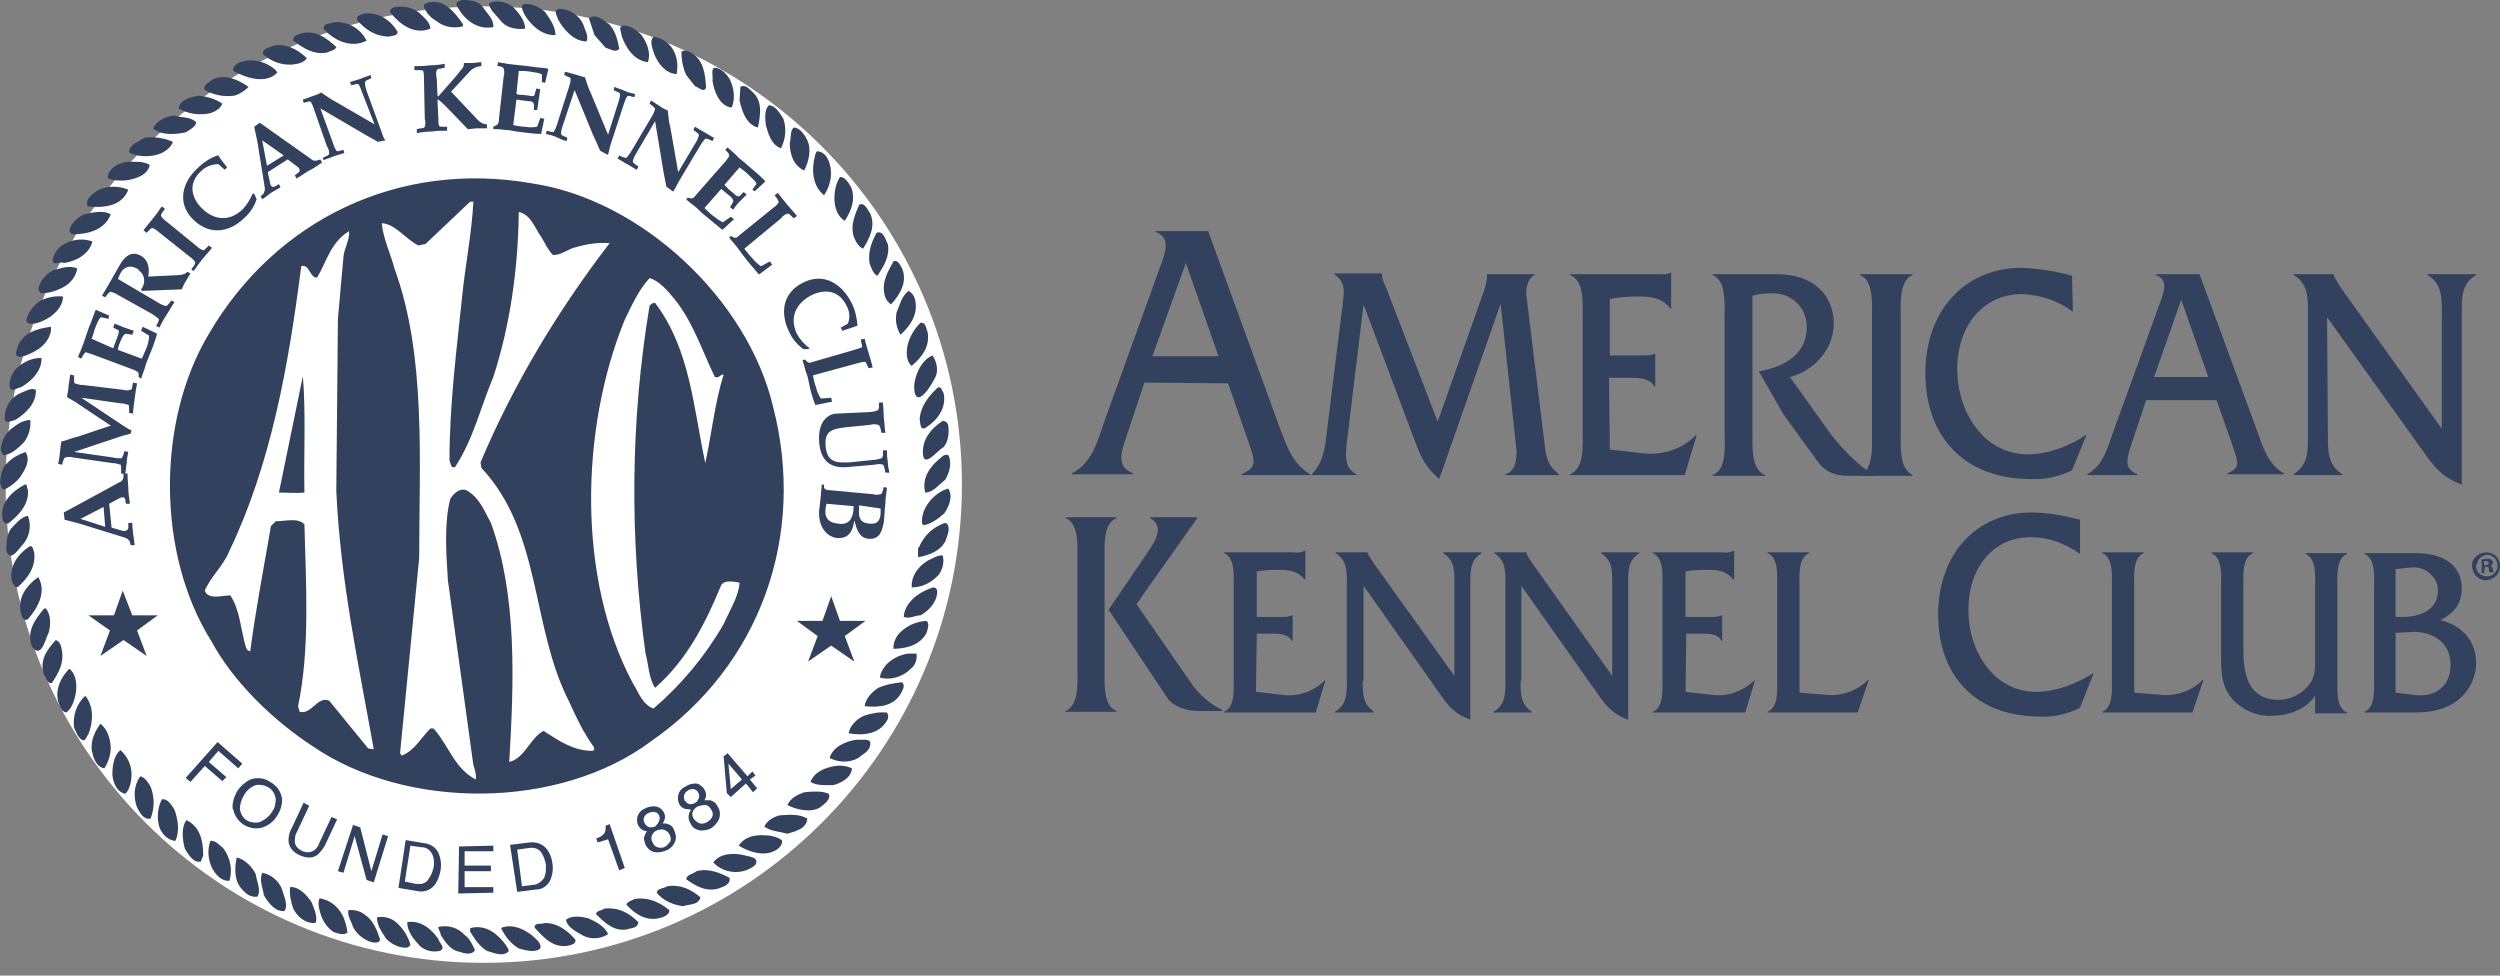
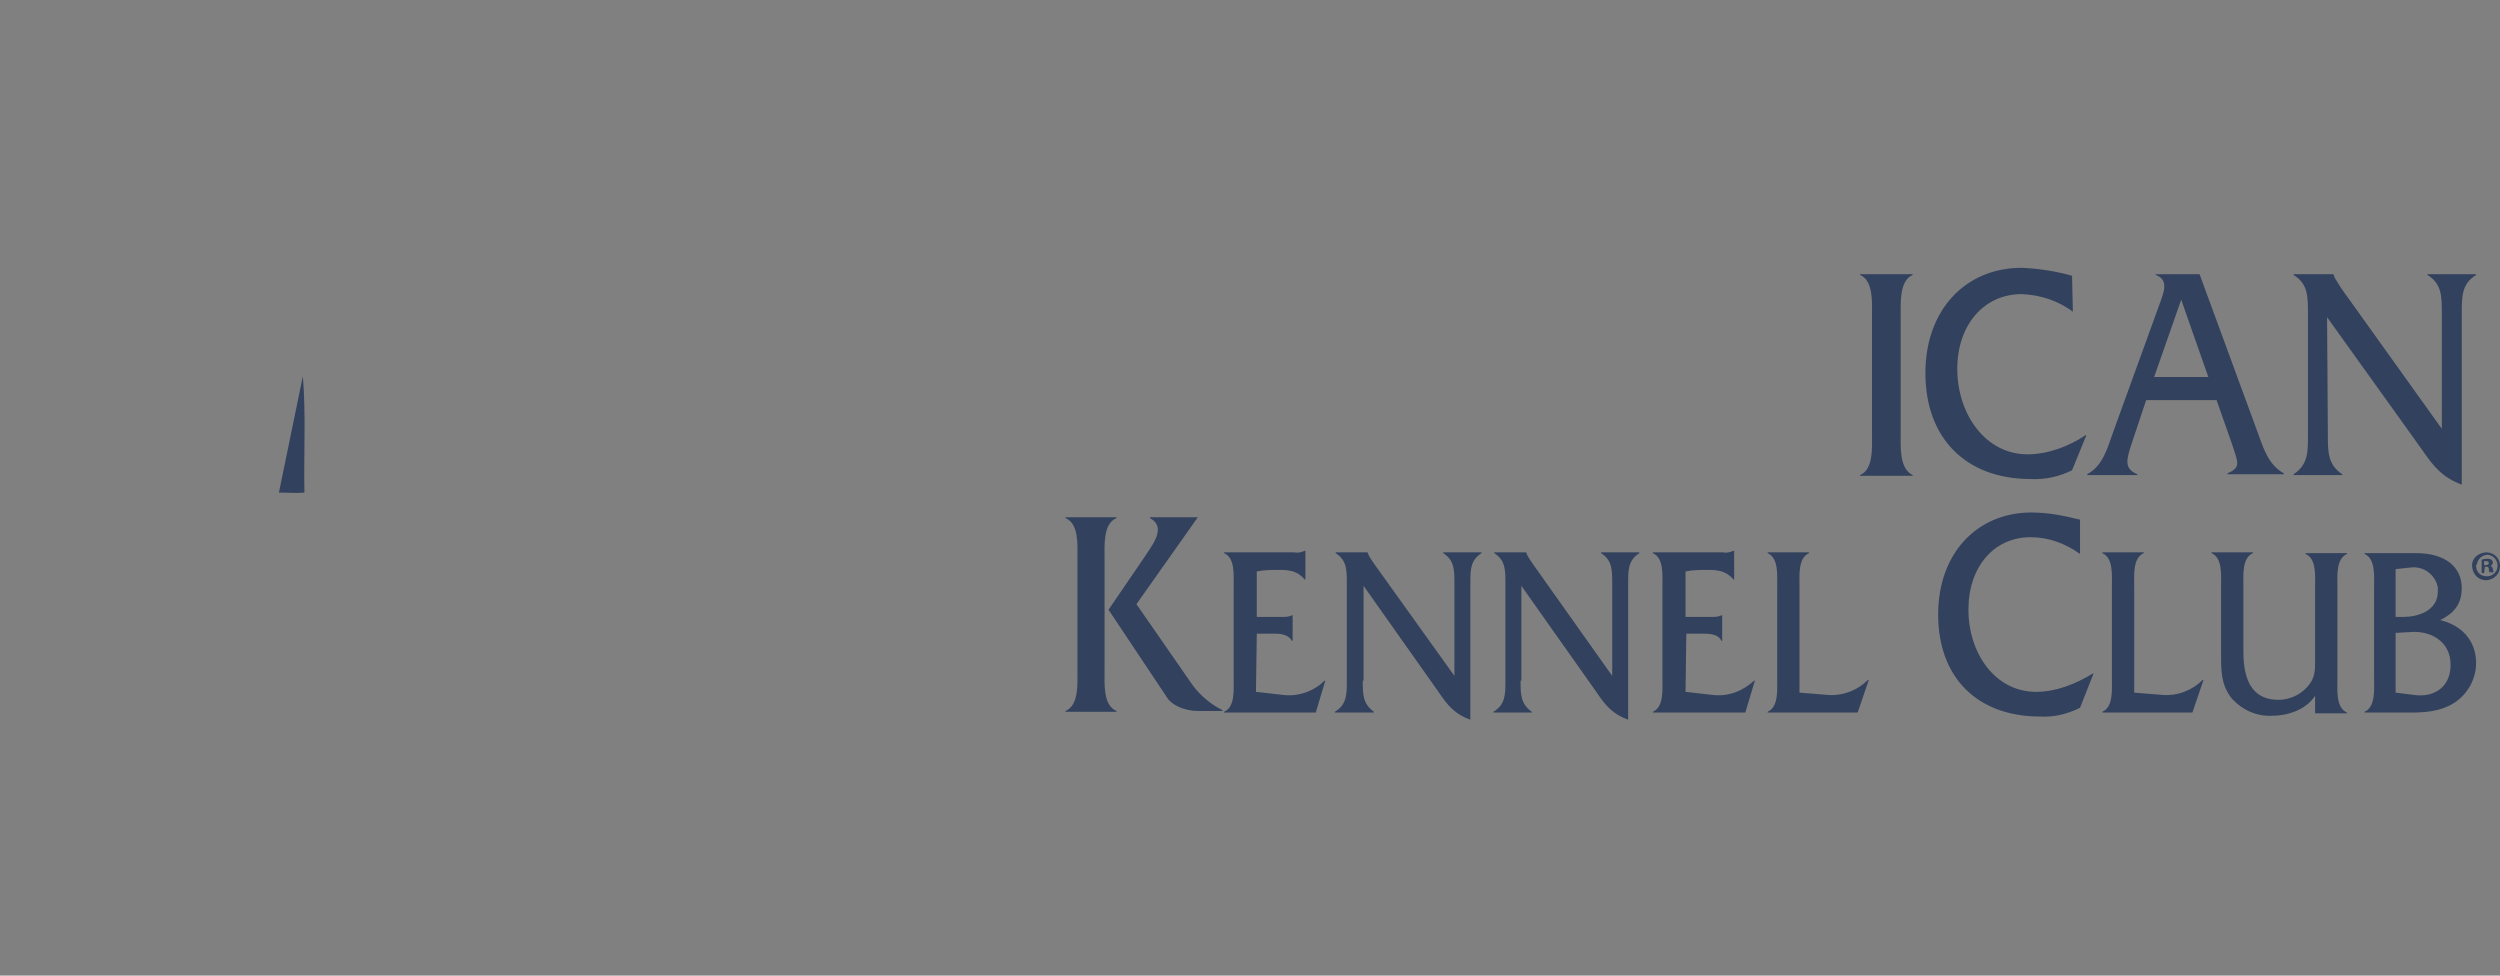
<svg xmlns="http://www.w3.org/2000/svg" width="123" height="48" viewBox="0 0 123 48" fill="none">
  <rect x="0" y="0" width="123" height="48" fill="#808080" stroke="none" />
-   <path d="M23.8 47.372C36.793 47.372 47.326 36.837 47.326 23.843C47.326 10.848 36.793 0.314 23.8 0.314C10.807 0.314 0.274 10.848 0.274 23.843C0.274 36.837 10.807 47.372 23.8 47.372Z" fill="white" />
-   <path d="M59.951 17.529H56.697L58.344 12.941L59.951 17.529ZM60.422 18.862L61.324 21.451C61.755 22.705 61.912 22.941 61.088 23.333V23.372H64.46V23.333C63.519 22.784 63.245 21.764 62.853 20.745L59.441 11.372H56.854V11.412C57.638 11.686 57.324 12.47 57.089 13.098L54.344 20.706C53.991 21.764 53.717 22.784 52.737 23.294V23.333H55.756V23.294C54.972 22.98 55.089 22.431 55.442 21.411L56.305 18.823L60.422 18.862ZM72.969 14.431C73.086 14.117 73.165 13.804 73.165 13.49H75.517V13.529C75.204 13.647 75.086 14.078 75.086 14.431L75.988 21.803C76.066 22.509 76.145 22.901 76.694 23.333V23.372H74.067V23.333C74.537 23.176 74.616 22.705 74.616 22.196L73.831 14.941L70.812 23.568C70.146 22.98 69.95 22.588 69.636 21.764L67.087 14.98L66.303 21.451C66.186 22.352 66.107 23.019 66.734 23.333V23.372H64.539V23.333C65.088 22.784 65.205 22.039 65.284 21.215L66.068 14.902C66.107 14.47 66.264 13.882 65.637 13.49V13.451H67.989C67.989 13.686 68.068 13.921 68.185 14.117L70.734 20.745L72.969 14.431ZM79.203 22.117L80.928 22.313C81.869 22.392 82.771 22.078 83.438 21.411H83.477L82.889 23.372H77.243V23.333C77.948 23.058 77.87 21.96 77.87 21.255V15.607C77.87 14.902 77.948 13.804 77.243 13.529V13.49H81.556C81.791 13.49 82.026 13.529 82.183 13.412H82.222V15.176H82.183C81.752 14.627 81.203 14.588 80.575 14.588C80.105 14.588 79.634 14.627 79.203 14.706V17.49H80.811C81.007 17.49 81.203 17.49 81.399 17.411H81.438V19.019H81.399C81.163 18.588 80.615 18.588 80.183 18.588H79.164L79.203 22.117ZM87.437 13.49C89.241 13.49 90.221 14.549 90.221 15.921C90.221 17.255 89.162 18.274 88.064 18.549L90.025 21.294C90.652 22.117 91.358 22.823 92.221 23.411H90.966C90.26 23.411 89.79 23.215 89.397 22.666L87.751 20.392L86.535 18.274C87.633 18.078 88.888 17.529 88.888 16.117C88.927 15.215 88.221 14.47 87.319 14.431H87.123C86.81 14.431 86.496 14.47 86.222 14.549V21.294C86.222 22 86.143 23.098 86.849 23.372V23.411H84.261V23.372C84.967 23.098 84.849 22 84.849 21.294V15.607C84.849 14.902 84.928 13.804 84.261 13.529V13.49H87.437Z" fill="#32415D" />
  <path d="M92.103 15.607C92.103 14.902 92.181 13.804 91.515 13.529V13.49H94.103V13.529C93.436 13.804 93.514 14.941 93.514 15.607V21.294C93.514 21.96 93.436 23.058 94.103 23.372V23.411H91.515V23.372C92.181 23.098 92.103 22 92.103 21.294V15.607ZM101.984 15.333C101.239 14.784 100.376 14.509 99.474 14.47C97.592 14.47 96.298 16 96.298 18.157C96.298 20.352 97.671 22.352 99.749 22.352C100.768 22.352 101.788 21.96 102.611 21.411H102.65L101.945 23.137C101.317 23.451 100.611 23.607 99.906 23.568C96.73 23.568 94.73 21.568 94.73 18.353C94.73 15.255 96.691 13.176 99.474 13.176C100.298 13.215 101.121 13.333 101.945 13.568L101.984 15.333ZM108.649 18.549H105.983L107.316 14.745L108.649 18.549ZM109.041 19.647L109.786 21.764C110.139 22.823 110.257 22.98 109.59 23.294V23.333H112.374V23.294C111.59 22.862 111.355 22.039 111.041 21.176L108.218 13.49H106.062V13.529C106.728 13.764 106.454 14.392 106.258 14.941L103.983 21.215C103.67 22.078 103.474 22.901 102.69 23.333V23.372H105.16V23.333C104.493 23.058 104.611 22.627 104.885 21.803L105.591 19.686H109.041V19.647ZM114.531 21.411C114.531 22.235 114.531 22.862 115.237 23.333V23.372H112.845V23.333C113.551 22.862 113.551 22.274 113.551 21.411V15.412C113.551 14.588 113.551 13.96 112.845 13.529V13.49H114.805C114.844 13.647 114.923 13.764 115.001 13.882L115.197 14.196L120.138 21.098V15.412C120.138 14.588 120.138 13.96 119.432 13.529V13.49H121.824V13.529C121.118 13.96 121.118 14.588 121.118 15.412V23.843C120.177 23.49 119.746 22.98 119.158 22.117L114.492 15.607L114.531 21.411ZM53.011 27.49C53.011 26.823 53.09 25.764 52.423 25.49V25.451H54.932V25.49C54.266 25.764 54.344 26.823 54.344 27.49V32.98C54.344 33.646 54.266 34.705 54.932 34.98V35.019H52.423V34.98C53.09 34.705 53.011 33.607 53.011 32.98V27.49ZM56.226 27.529C56.658 26.862 57.442 25.96 56.579 25.49V25.451H58.932L55.913 29.725L58.579 33.568C58.971 34.156 59.52 34.627 60.147 34.941V34.98H58.932C58.304 34.98 57.677 34.705 57.442 34.352L54.54 29.999L56.226 27.529ZM61.794 34.039L63.166 34.195C63.911 34.274 64.656 33.999 65.166 33.489H65.205L64.735 35.058H60.226V35.019C60.775 34.784 60.696 33.921 60.696 33.372V28.862C60.696 28.313 60.775 27.45 60.226 27.215V27.176H63.676C63.833 27.215 64.029 27.176 64.186 27.098H64.225V28.509H64.186C63.833 28.078 63.402 28.039 62.931 28.039C62.578 28.039 62.186 28.039 61.833 28.117V30.352H63.088C63.245 30.352 63.402 30.352 63.559 30.274H63.598V31.529H63.559C63.362 31.176 62.931 31.176 62.617 31.176H61.833L61.794 34.039ZM67.048 33.489C67.048 34.156 67.048 34.627 67.597 35.019V35.058H65.676V35.019C66.264 34.666 66.264 34.156 66.264 33.489V28.705C66.264 28.039 66.264 27.568 65.715 27.215V27.176H67.283C67.323 27.294 67.362 27.372 67.44 27.49L67.597 27.725L71.557 33.254V28.705C71.557 28.039 71.557 27.568 71.008 27.215V27.176H72.89V27.215C72.341 27.568 72.341 28.039 72.341 28.705V35.411C71.597 35.137 71.244 34.744 70.773 34.039L67.087 28.823V33.489H67.048ZM74.812 33.489C74.812 34.156 74.812 34.627 75.361 35.019V35.058H73.478V35.019C74.067 34.666 74.067 34.156 74.067 33.489V28.705C74.067 28.039 74.067 27.568 73.518 27.215V27.176H75.086C75.125 27.294 75.165 27.372 75.243 27.49L75.4 27.725L79.321 33.254V28.705C79.321 28.039 79.321 27.568 78.772 27.215V27.176H80.654V27.215C80.105 27.568 80.105 28.039 80.105 28.705V35.411C79.36 35.137 79.007 34.744 78.537 34.039L74.851 28.823V33.489H74.812ZM82.928 34.039L84.3 34.195C85.045 34.274 85.751 33.999 86.3 33.489H86.339L85.869 35.058H81.32V35.019C81.869 34.784 81.791 33.921 81.791 33.372V28.862C81.791 28.313 81.869 27.45 81.32 27.215V27.176H84.771C84.928 27.215 85.124 27.176 85.281 27.098H85.32V28.509H85.281C84.928 28.078 84.496 28.039 84.026 28.039C83.673 28.039 83.281 28.039 82.928 28.117V30.352H84.222C84.379 30.352 84.536 30.352 84.692 30.274H84.732V31.529H84.692C84.536 31.176 84.065 31.176 83.751 31.176H82.967L82.928 34.039ZM89.986 34.195C90.692 34.235 91.397 33.96 91.907 33.45H91.946L91.397 35.058H86.967V35.019C87.516 34.784 87.437 33.921 87.437 33.372V28.862C87.437 28.313 87.516 27.45 86.967 27.215V27.176H89.005V27.215C88.457 27.45 88.535 28.313 88.535 28.862V34.078L89.986 34.195ZM102.337 27.254C101.631 26.745 100.807 26.431 99.906 26.431C98.102 26.431 96.847 27.882 96.847 29.999C96.847 32.117 98.141 34.039 100.18 34.039C101.16 34.039 102.141 33.646 102.964 33.137H103.003L102.337 34.823C101.709 35.137 101.043 35.293 100.376 35.254C97.279 35.254 95.357 33.333 95.357 30.235C95.357 27.215 97.279 25.215 99.945 25.215C100.768 25.215 101.552 25.372 102.337 25.568V27.254ZM106.454 34.195C107.159 34.235 107.865 33.96 108.375 33.45H108.414L107.865 35.058H103.435V35.019C103.983 34.784 103.905 33.921 103.905 33.372V28.862C103.905 28.313 103.983 27.45 103.435 27.215V27.176H105.473V27.215C104.924 27.45 105.003 28.313 105.003 28.862V34.078L106.454 34.195ZM113.903 34.235C113.433 34.941 112.531 35.215 111.786 35.215C111.041 35.254 110.335 34.941 109.826 34.392C109.238 33.686 109.277 32.901 109.277 32.039V28.862C109.277 28.313 109.355 27.45 108.806 27.215V27.176H110.845V27.215C110.296 27.45 110.375 28.313 110.375 28.862V32.078C110.375 33.686 110.963 34.431 112.1 34.431C112.727 34.431 113.315 34.117 113.668 33.607C113.903 33.254 113.903 32.941 113.903 32.509V28.901C113.903 28.352 113.982 27.49 113.433 27.254V27.215H115.472V27.254C114.923 27.49 115.001 28.352 115.001 28.901V33.411C115.001 33.96 114.923 34.823 115.472 35.058V35.097H113.903V34.235ZM117.864 34.078V31.137L118.609 31.097C119.55 31.019 120.569 31.529 120.569 32.705C120.569 33.882 119.667 34.313 118.805 34.195L117.864 34.078ZM116.805 33.372C116.805 33.921 116.883 34.784 116.334 35.019V35.058H118.099C118.922 35.058 119.746 35.097 120.53 34.705C121.314 34.313 121.824 33.489 121.824 32.627C121.824 31.45 121.04 30.744 120.059 30.509C120.687 30.195 121.118 29.764 121.118 28.941C121.118 27.882 120.295 27.215 118.883 27.215H116.334V27.254C116.883 27.49 116.805 28.352 116.805 28.901V33.372ZM117.864 30.352V28L118.609 27.921C119.236 27.843 119.824 28.274 119.942 28.901V29.098C119.942 30.078 118.922 30.352 118.256 30.352H117.864ZM123 27.843C123 28.235 122.726 28.509 122.333 28.549C121.941 28.549 121.667 28.274 121.628 27.882C121.588 27.49 121.902 27.215 122.294 27.176H122.333C122.686 27.176 123 27.45 123 27.843ZM121.824 27.843C121.824 28.117 122.02 28.352 122.333 28.352H122.373C122.647 28.352 122.882 28.117 122.882 27.843C122.882 27.568 122.686 27.333 122.412 27.294C122.137 27.294 121.902 27.49 121.863 27.764C121.824 27.803 121.824 27.803 121.824 27.843ZM122.216 28.195H122.098V27.529C122.177 27.529 122.255 27.49 122.333 27.49C122.412 27.49 122.49 27.49 122.569 27.529C122.608 27.568 122.647 27.607 122.647 27.686C122.647 27.764 122.569 27.843 122.53 27.843C122.608 27.882 122.647 27.921 122.647 28C122.647 28.039 122.686 28.117 122.686 28.156H122.49C122.451 28.117 122.451 28.039 122.451 28C122.451 27.921 122.412 27.882 122.333 27.882H122.255L122.216 28.195ZM122.216 27.803H122.294C122.373 27.803 122.451 27.764 122.451 27.725C122.451 27.646 122.412 27.607 122.294 27.607H122.216V27.803ZM14.9 18.509L13.723 24.235C14.194 24.235 14.547 24.274 14.978 24.235C14.939 22.352 15.056 20.352 14.9 18.509Z" fill="#32415D" />
-   <path d="M38.033 20C36.779 14.706 31.524 9.804 26.153 9.019C19.644 7.882 13.566 10.784 10.273 16.431C7.685 20.745 7.724 27.294 10.39 31.529C11.488 33.568 13.449 35.45 15.37 36.705C19.997 39.882 27.525 39.842 32.034 36.47C37.406 32.745 39.68 26.352 38.033 20ZM18.115 36.823L16.194 34.47C15.605 34.235 15.331 35.176 14.743 35.019L14.664 34.744C15.252 31.96 15.056 28.784 14.978 25.803C14.664 25.451 14.037 25.647 13.566 25.647L13.331 25.882C12.978 27.921 12.586 29.96 12.312 32.039C12.155 32.039 12.116 31.882 12.076 31.764C11.841 30.941 11.802 29.999 11.332 29.294C10.939 29.294 10.234 29.529 10.077 29.058C10.351 28.392 10.979 27.843 11.253 27.176C13.331 22.862 14.194 18 14.821 13.098C15.174 12.98 15.213 13.49 15.488 13.647H15.605C16.076 12.863 16.272 11.921 17.174 11.372C17.213 11.804 16.939 12.196 16.899 12.627L16.625 15.686L16.546 24.156C16.742 28.549 17.644 32.705 18.389 36.862L18.115 36.823ZM29.133 36.941C28.192 36.941 27.486 36.431 26.741 35.96C26.074 36.313 25.839 37.293 25.055 37.489C25.29 33.529 25.447 29.294 24.153 25.725C23.839 25.176 23.604 24.47 22.938 24.117C22.624 24 22.31 24.274 22.153 24.549C21.84 25.764 21.957 27.254 22.036 28.549L23.29 37.646C23.369 37.882 23.447 38.117 23.408 38.352C22.349 37.803 22.075 36.666 21.33 35.842H21.173C20.703 36.313 20.389 36.941 19.762 37.176L19.683 37.058L20.624 27.451C20.624 22.705 20.977 17.49 19.409 13.215C19.213 12.47 18.86 11.764 18.781 10.98C19.448 11.019 19.958 11.764 20.585 12.078L20.938 12L23.134 9.921H23.29C23.212 11.451 22.898 13.019 22.741 14.549C22.467 17.215 22.114 19.882 22.114 22.666C22.192 22.784 22.153 23.058 22.389 22.98C23.29 21.607 23.643 20.039 24.271 18.549C25.094 16 25.486 13.294 25.525 10.431C26.113 10.549 26.309 11.216 26.623 11.647C26.819 11.961 26.937 12.274 27.211 12.549C27.643 12.549 27.956 12.235 28.348 12.157C28.897 12 29.446 11.921 29.995 11.961C27.407 15.333 25.251 18.941 23.643 22.745L23.683 23.019C26.662 26.196 26.113 30.823 27.995 34.509C28.348 35.293 28.701 36.038 29.211 36.744C29.25 36.823 29.25 36.941 29.133 36.941ZM35.602 30.705C34.7 32.274 33.524 33.686 32.152 34.862C31.603 34.666 31.407 34.039 31.132 33.607C28.388 28.47 28.544 21.098 30.74 15.725C31.093 15.019 31.407 14.274 31.956 13.686C32.426 13.804 32.858 14.313 33.21 14.745C34.112 15.882 34.544 17.255 35.171 18.549C35.406 18.627 35.445 18.392 35.602 18.431C35.171 19.803 35.014 21.333 34.7 22.784C34.112 20.039 33.955 17.176 32.23 14.902C32.112 14.902 32.034 14.941 31.956 15.059C31.015 20.706 30.976 26.47 31.76 32.156C31.916 32.705 31.916 33.372 32.23 33.843C33.838 32.431 34.74 30.588 35.484 28.784C35.681 28.509 36.112 28.627 36.386 28.666C36.347 29.333 35.916 29.999 35.602 30.705ZM23.134 45.842C23.134 45.764 23.094 45.646 23.212 45.646C23.918 45.489 24.506 45.96 24.898 46.509C24.937 46.587 25.055 46.705 25.016 46.823C24.702 47.097 24.271 46.862 23.957 46.783C23.565 46.548 23.33 46.156 23.134 45.842ZM21.683 45.999C21.683 45.842 21.565 45.764 21.565 45.607C22.036 45.489 22.545 45.646 22.859 45.999C23.134 46.195 23.251 46.509 23.369 46.744C23.212 47.019 22.82 46.901 22.585 46.823C22.153 46.744 21.879 46.313 21.683 45.999ZM20.663 46.548C20.35 46.195 20.036 45.842 20.036 45.372C20.663 45.254 21.212 45.685 21.565 46.195C21.604 46.391 21.957 46.627 21.644 46.783C21.291 46.862 20.938 46.783 20.663 46.548ZM24.663 45.685V45.646C25.212 45.45 25.721 45.685 26.153 45.999C26.349 46.195 26.662 46.391 26.584 46.666C26.309 46.901 25.839 46.744 25.525 46.666C25.133 46.431 24.859 46.078 24.663 45.685ZM18.977 46.156C18.781 45.842 18.546 45.529 18.546 45.136C18.899 45.058 19.291 45.176 19.526 45.411C19.84 45.685 20.075 46.078 20.193 46.47C20.154 46.587 20.036 46.627 19.958 46.627C19.605 46.627 19.213 46.431 18.977 46.156ZM26.309 45.646C26.27 45.372 26.623 45.489 26.819 45.411C27.407 45.411 27.917 45.764 28.309 46.234C28.348 46.431 28.152 46.47 28.035 46.509C27.251 46.705 26.741 46.117 26.309 45.646ZM17.37 45.607C17.291 45.333 17.095 45.097 17.134 44.783C17.409 44.744 17.723 44.823 17.919 44.98C18.389 45.293 18.546 45.764 18.703 46.234C18.625 46.47 18.272 46.352 18.154 46.313C17.801 46.156 17.527 45.921 17.37 45.607ZM27.839 45.254C28.152 45.019 28.584 45.097 28.937 45.176C29.29 45.333 29.76 45.568 29.917 45.96C29.564 46.195 29.093 46.234 28.701 46.038C28.388 45.842 27.956 45.685 27.839 45.254ZM15.801 45.058C15.723 44.783 15.605 44.47 15.723 44.195C16.194 44.274 16.586 44.548 16.821 44.98C16.978 45.254 17.056 45.568 17.095 45.882C16.899 46.038 16.586 45.921 16.39 45.842C16.115 45.646 15.919 45.372 15.801 45.058ZM29.329 44.98C29.329 44.783 29.603 44.823 29.721 44.705C30.427 44.627 30.936 44.901 31.407 45.372C31.368 45.685 31.054 45.646 30.858 45.725C30.23 45.842 29.76 45.411 29.329 44.98ZM14.429 44.705C14.311 44.391 14.233 43.999 14.272 43.646C14.704 43.607 15.096 44.038 15.331 44.391C15.448 44.705 15.645 45.097 15.527 45.411C15.017 45.45 14.625 45.097 14.429 44.705ZM30.819 44.509C30.858 44.352 31.093 44.313 31.211 44.234C31.877 44.117 32.465 44.391 32.936 44.783C32.936 45.019 32.622 45.136 32.426 45.176C31.76 45.333 31.211 44.94 30.819 44.509ZM12.978 44.038C12.939 43.685 12.743 43.333 12.9 42.94C13.331 43.019 13.723 43.333 13.88 43.764C13.959 44.078 14.194 44.509 13.998 44.823C13.527 44.862 13.214 44.431 12.978 44.038ZM32.309 43.921C32.348 43.685 32.661 43.725 32.818 43.607C33.446 43.489 34.034 43.764 34.465 44.156C34.347 44.548 33.916 44.47 33.602 44.587C33.093 44.509 32.622 44.313 32.309 43.921ZM11.92 43.764C11.528 43.372 11.528 42.744 11.645 42.195C11.998 42.234 12.429 42.666 12.586 43.019C12.625 43.372 12.861 43.764 12.665 44.117C12.351 44.156 12.116 43.999 11.92 43.764ZM33.759 43.254C33.798 43.019 34.073 43.019 34.269 42.862C34.857 42.705 35.406 42.94 35.877 43.176C35.994 43.411 35.681 43.607 35.524 43.646C34.857 43.96 34.23 43.607 33.759 43.254ZM10.43 42.705C10.234 42.274 10.194 41.803 10.351 41.372C10.586 41.333 10.783 41.568 10.979 41.725C11.332 42.195 11.449 42.783 11.292 43.333C10.861 43.372 10.586 42.98 10.43 42.705ZM35.092 42.431C35.445 41.96 36.112 41.96 36.622 42.078C36.857 42.156 37.367 42.156 37.171 42.548C36.582 43.058 35.641 43.019 35.092 42.431ZM9.097 41.764C8.979 41.333 8.901 40.705 9.175 40.352C9.842 40.666 9.998 41.372 9.998 42.078L9.881 42.391C9.489 42.47 9.253 41.999 9.097 41.764ZM36.347 41.607C36.622 41.176 37.131 41.058 37.641 41.097C37.916 41.097 38.229 41.176 38.465 41.333C38.543 41.529 38.308 41.764 38.151 41.842C37.602 42.156 36.857 41.921 36.347 41.607ZM7.803 40.548C7.724 40.156 7.763 39.725 7.96 39.333C8.234 39.254 8.469 39.646 8.587 39.842C8.744 40.274 8.861 40.901 8.626 41.372C8.195 41.333 7.881 40.94 7.803 40.548ZM37.602 40.666C37.759 40.352 38.072 40.195 38.347 40.117C38.817 40.078 39.327 40.038 39.719 40.274C39.68 40.783 39.131 40.901 38.739 41.019C38.308 40.901 37.916 40.901 37.602 40.666ZM6.744 39.725C6.548 39.215 6.587 38.627 6.901 38.195C7.136 38.235 7.293 38.509 7.411 38.705C7.607 39.215 7.607 39.764 7.411 40.274C7.058 40.352 6.862 39.96 6.744 39.725ZM38.739 39.607C38.896 39.254 39.249 39.097 39.562 38.98C39.954 38.94 40.464 38.901 40.778 39.058C40.895 39.333 40.543 39.568 40.346 39.725C39.915 39.999 39.17 39.842 38.739 39.607ZM5.529 38.117C5.529 37.646 5.607 37.176 5.921 36.901C6.274 37.215 6.47 37.646 6.47 38.078C6.47 38.431 6.391 38.862 6.156 39.058C5.725 38.94 5.568 38.509 5.529 38.117ZM39.876 38.47C40.072 37.96 40.621 37.764 41.092 37.686C41.366 37.646 41.68 37.686 41.915 37.803C41.876 38.274 41.405 38.509 41.013 38.627C40.621 38.627 40.19 38.666 39.876 38.47ZM4.509 36.901C4.47 36.392 4.666 35.999 4.94 35.607C5.293 35.882 5.411 36.313 5.45 36.744C5.45 37.136 5.332 37.489 5.136 37.803C4.705 37.725 4.588 37.254 4.509 36.901ZM40.817 37.293C40.974 36.744 41.601 36.47 42.15 36.392C42.385 36.431 42.699 36.313 42.817 36.509C42.856 36.941 42.503 37.058 42.229 37.293C41.797 37.529 41.288 37.529 40.817 37.293ZM3.646 35.803C3.568 35.215 3.764 34.627 4.195 34.235C4.627 34.744 4.588 35.529 4.352 36.117C4.274 36.195 4.235 36.392 4.117 36.431C3.843 36.352 3.764 36.038 3.646 35.803ZM41.758 36.078C41.797 35.725 42.15 35.372 42.503 35.215C42.856 35.097 43.248 35.019 43.64 35.058C43.718 35.176 43.718 35.333 43.64 35.45C43.248 36.156 42.385 36.195 41.758 36.078ZM2.862 34.509C2.705 33.882 3.019 33.294 3.411 32.901C3.803 33.215 3.803 33.843 3.686 34.313C3.607 34.588 3.49 34.901 3.254 35.058C2.98 34.98 2.941 34.705 2.862 34.509ZM42.542 34.744C42.581 34.392 42.895 34.039 43.209 33.843C43.562 33.686 43.954 33.607 44.385 33.568C44.542 33.725 44.424 33.921 44.346 34.078C43.993 34.744 43.248 34.823 42.542 34.744ZM2.157 33.176C1.921 32.47 2.353 31.921 2.745 31.49C2.98 31.568 3.019 31.843 3.058 32.078C3.137 32.666 2.862 33.137 2.549 33.607C2.313 33.646 2.274 33.333 2.157 33.176ZM43.287 33.333C43.405 32.666 44.071 32.235 44.699 32.156H45.091C45.13 32.431 45.052 32.705 44.816 32.901C44.424 33.294 43.836 33.49 43.287 33.333ZM1.568 31.803C1.294 31.058 1.725 30.47 2.157 29.96L2.235 29.921C2.509 30.195 2.509 30.744 2.392 31.137C2.235 31.411 2.039 32.47 1.568 31.803ZM43.954 31.921C43.954 31.607 44.071 31.333 44.267 31.137C44.62 30.784 45.052 30.588 45.561 30.548C45.757 30.627 45.64 30.941 45.601 31.097C45.326 31.725 44.581 31.921 43.954 31.921ZM1.019 30.117C0.863 29.372 1.333 28.784 1.882 28.392C2.313 29.137 1.843 29.921 1.372 30.47C1.098 30.588 1.059 30.274 1.019 30.117ZM44.464 30.352C44.503 29.646 45.209 29.137 45.797 28.941C45.914 28.862 46.11 28.901 46.11 29.098C46.11 29.607 45.718 30.039 45.287 30.274C45.012 30.274 44.738 30.47 44.464 30.352ZM44.856 28.901C44.816 28.274 45.287 27.725 45.836 27.49C45.993 27.411 46.228 27.294 46.385 27.333C46.463 27.646 46.385 28 46.189 28.274C45.836 28.666 45.365 28.901 44.856 28.901ZM0.588 28.627C0.431 27.882 0.863 27.254 1.49 26.862C1.647 26.901 1.647 27.098 1.686 27.215C1.764 27.921 1.333 28.47 0.902 28.862C0.706 28.98 0.706 28.744 0.588 28.627ZM45.209 26.941C45.444 26.352 45.914 25.921 46.502 25.725C46.777 25.803 46.659 26.235 46.581 26.431C46.424 27.058 45.718 27.333 45.169 27.411V26.941H45.209ZM0.314 27.098C0.314 26.705 0.314 26.313 0.549 26C0.784 25.764 1.019 25.451 1.372 25.372C1.568 25.882 1.451 26.431 1.098 26.823C0.902 27.019 0.51 27.686 0.314 27.098ZM45.365 25.764C45.326 25.294 45.522 24.901 45.836 24.549C46.071 24.313 46.346 24.117 46.659 24.039C46.895 24.431 46.698 24.901 46.463 25.254C46.15 25.529 45.836 25.764 45.444 25.843L45.365 25.764ZM0.118 25.49C-2.33706e-08 24.705 0.627 24.156 1.215 23.843C1.372 23.803 1.294 24 1.372 24.078C1.451 24.823 0.902 25.372 0.392 25.764C0.235 25.764 0.118 25.647 0.118 25.49ZM45.522 24.235C45.326 23.49 45.797 22.901 46.346 22.47C46.424 22.392 46.542 22.352 46.659 22.392C46.855 22.784 46.698 23.294 46.502 23.607C46.189 23.843 45.914 24.235 45.522 24.235ZM0 23.764C0.039 23.372 0.078 23.019 0.392 22.745C0.627 22.509 0.941 22.352 1.255 22.235C1.529 22.666 1.215 23.137 0.98 23.49C0.784 23.725 0.549 23.921 0.235 24.078C0.078 24.117 0.039 23.882 0 23.764ZM45.404 22.235C45.404 21.568 45.836 21.058 46.385 20.706C46.502 20.706 46.62 20.784 46.659 20.941V20.98C46.698 21.333 46.659 21.725 46.424 22C46.11 22.156 45.404 23.137 45.404 22.235ZM0.039 22.156C0.039 21.764 0.235 21.372 0.549 21.098C0.823 20.902 1.098 20.666 1.49 20.666C1.529 21.058 1.412 21.451 1.176 21.764C0.863 22.078 0.51 22.392 0.157 22.392L0.039 22.156ZM45.248 20.627C45.287 20 45.679 19.49 46.15 19.058C46.346 19.019 46.346 19.255 46.424 19.333C46.581 20.039 46.15 20.666 45.522 21.058C45.248 21.176 45.287 20.784 45.248 20.627ZM0.235 20.549C0.235 20 0.549 19.529 1.019 19.333C1.255 19.255 1.529 19.058 1.764 19.176C1.804 19.843 1.255 20.353 0.745 20.666C0.549 20.706 0.196 20.902 0.235 20.549ZM44.973 19.019C45.012 18.431 45.326 17.725 45.875 17.49C46.071 17.764 46.15 18.117 46.071 18.431C45.953 18.784 45.012 20.353 44.973 19.019ZM0.51 19.137C0.392 18.823 0.549 18.509 0.706 18.235C1.059 17.843 1.529 17.608 2.039 17.608C2.078 18.235 1.529 18.784 1.019 19.058C0.863 19.058 0.706 19.255 0.51 19.137ZM44.699 16.823C44.816 16.47 45.012 16.157 45.287 15.882C45.561 15.843 45.561 16.157 45.64 16.353C45.757 17.058 45.365 17.568 44.856 18C44.542 17.764 44.581 17.176 44.699 16.823ZM0.863 17.098C1.059 16.392 1.843 16.157 2.509 16.078C2.549 16.549 2.196 17.019 1.764 17.255C1.49 17.411 0.51 17.921 0.863 17.098ZM44.111 15.372C44.267 15.019 44.346 14.588 44.699 14.313C44.856 14.392 44.973 14.549 45.012 14.706C45.209 15.451 44.777 16.039 44.307 16.47C44.111 16.157 44.032 15.764 44.111 15.372ZM1.294 15.764C1.372 15.372 1.647 15.019 2 14.784C2.353 14.627 2.705 14.549 3.098 14.588C3.098 15.137 2.588 15.568 2.157 15.764C1.921 15.882 1.372 16.078 1.294 15.764ZM43.523 14.509C43.366 13.882 43.679 13.372 43.954 12.863C44.189 12.745 44.307 13.098 44.385 13.215C44.66 13.882 44.267 14.509 43.836 14.98C43.679 14.863 43.562 14.706 43.523 14.509ZM1.882 14.235C1.96 13.843 2.235 13.49 2.627 13.294C2.98 13.215 3.411 13.019 3.803 13.215C3.725 13.608 3.49 13.921 3.137 14.117C2.784 14.313 2.392 14.431 2 14.431L1.882 14.235ZM42.778 12.941C42.699 12.353 42.895 11.882 43.13 11.451C43.483 11.333 43.562 11.804 43.679 12C43.797 12.588 43.483 13.098 43.17 13.568C42.974 13.49 42.856 13.176 42.778 12.941ZM2.588 12.784C2.666 12.431 2.901 12.117 3.254 11.961C3.646 11.764 4.117 11.725 4.548 11.882C4.391 12.51 3.725 12.863 3.137 12.941C2.901 12.823 2.627 13.137 2.588 12.784ZM41.993 11.608C41.837 11.059 42.072 10.549 42.268 10.078C42.542 9.921 42.699 10.353 42.817 10.51C43.091 11.137 42.778 11.725 42.464 12.235C42.189 12.117 42.072 11.804 41.993 11.608ZM3.411 11.372C3.45 11.019 3.803 10.706 4.117 10.549C4.509 10.47 5.058 10.313 5.45 10.549C5.136 11.333 4.313 11.529 3.529 11.529L3.411 11.372ZM41.052 9.765C41.052 9.372 41.131 9.019 41.327 8.706C41.601 8.706 41.758 9.019 41.876 9.216C42.111 9.804 41.876 10.392 41.562 10.863C41.209 10.666 41.052 10.196 41.052 9.765ZM4.313 10.157C4.156 9.765 4.588 9.529 4.862 9.333C5.332 9.137 5.842 9.137 6.313 9.333C5.999 10.157 5.097 10.235 4.313 10.157ZM40.111 7.608C40.151 7.529 40.151 7.412 40.268 7.451C40.582 7.49 40.739 7.804 40.817 8.039C40.974 8.588 40.856 9.137 40.543 9.608C39.954 9.137 39.915 8.314 40.111 7.608ZM5.293 8.706C5.372 8.235 5.881 8 6.274 7.961C6.666 7.961 7.058 7.921 7.371 8.117C7.254 8.627 6.705 8.784 6.274 8.863C5.96 8.902 5.646 8.902 5.332 8.784L5.293 8.706ZM38.857 7.019C38.935 6.784 38.857 6.431 39.053 6.274C39.327 6.274 39.562 6.588 39.68 6.823C39.954 7.294 39.798 7.961 39.562 8.392C39.013 8.117 38.857 7.568 38.857 7.019ZM6.352 7.49C6.352 7.098 6.822 6.98 7.097 6.784C7.567 6.706 8.077 6.784 8.508 6.98C8.43 7.216 8.195 7.412 7.96 7.529C7.528 7.725 6.783 7.765 6.352 7.49ZM37.68 6.157C37.641 5.843 37.602 5.372 37.837 5.176C38.19 5.216 38.386 5.608 38.543 5.843C38.7 6.314 38.66 6.823 38.425 7.294C37.955 7.137 37.798 6.588 37.68 6.157ZM7.528 6.314C7.724 5.921 8.156 5.725 8.587 5.686C8.94 5.804 9.332 5.725 9.646 6C9.685 6.196 9.332 6.392 9.136 6.51C8.587 6.627 7.92 6.667 7.528 6.314ZM36.386 4.941L36.426 4.274C36.7 4.118 36.896 4.431 37.092 4.588C37.523 5.059 37.406 5.686 37.288 6.274C36.7 6.118 36.504 5.451 36.386 4.941ZM8.783 5.333C8.861 4.902 9.371 4.784 9.763 4.706C10.194 4.745 10.586 4.863 10.939 5.098C10.861 5.333 10.586 5.49 10.351 5.569C9.802 5.686 9.253 5.608 8.783 5.333ZM35.053 3.961C35.092 3.725 34.975 3.451 35.132 3.333C35.484 3.333 35.759 3.647 35.916 3.921C36.112 4.353 36.19 4.863 35.994 5.294C35.406 5.216 35.132 4.51 35.053 3.961ZM10.077 4.431C9.959 4.196 10.273 4.078 10.43 3.921C11.057 3.608 11.724 3.921 12.233 4.274C12.037 4.471 11.802 4.627 11.528 4.706C11.018 4.784 10.508 4.667 10.077 4.431ZM33.759 3.686C33.602 3.333 33.524 2.941 33.524 2.549C33.681 2.431 33.838 2.51 33.995 2.588C34.622 2.941 34.7 3.647 34.74 4.314C34.622 4.588 34.347 4.274 34.191 4.235L33.759 3.686ZM11.488 3.49C11.41 3.333 11.606 3.176 11.724 3.098C12.351 2.823 13.096 3.02 13.566 3.451L13.645 3.569C13.096 4.157 12.116 3.843 11.488 3.49ZM32.191 2.667C32.112 2.431 31.916 1.922 32.191 1.804C32.583 1.882 32.936 2.118 33.132 2.471C33.328 2.823 33.367 3.255 33.289 3.647C32.74 3.608 32.387 3.137 32.191 2.667ZM12.939 2.667C12.9 2.392 13.214 2.353 13.37 2.274C13.998 2.078 14.664 2.431 15.096 2.863C14.939 3.098 14.664 3.137 14.39 3.176C13.841 3.216 13.331 3.02 12.939 2.667ZM30.583 1.765C30.583 1.569 30.387 1.333 30.662 1.255C31.015 1.255 31.289 1.451 31.564 1.725C31.838 2.118 32.034 2.588 31.877 3.059C31.172 2.98 30.779 2.314 30.583 1.765ZM14.429 2C14.39 1.765 14.664 1.686 14.821 1.647C15.527 1.451 16.076 1.882 16.546 2.314C16.507 2.471 16.233 2.51 16.076 2.588C15.409 2.706 14.9 2.353 14.429 2ZM29.25 1.725L28.976 0.902C29.329 0.627 29.681 1.02 29.956 1.176C30.27 1.49 30.387 1.961 30.466 2.392C30.309 2.627 29.995 2.392 29.799 2.353L29.25 1.725ZM15.919 1.412C15.919 1.137 16.233 1.176 16.39 1.098C17.056 1.02 17.723 1.373 18.036 2C17.291 2.392 16.429 2 15.919 1.412ZM27.447 0.941C27.407 0.745 27.211 0.549 27.486 0.431C27.995 0.431 28.505 0.745 28.701 1.216C28.78 1.49 28.976 1.765 28.858 2.039C28.231 2.039 27.721 1.451 27.447 0.941ZM17.566 0.98C17.527 0.745 17.801 0.706 17.919 0.667C18.625 0.588 19.213 0.98 19.566 1.569C19.566 1.765 19.291 1.765 19.095 1.804C18.468 1.765 17.997 1.49 17.566 0.98ZM25.8 0.706C25.721 0.51 25.525 0.196 25.878 0.196C26.231 0.196 26.545 0.353 26.819 0.588C27.055 0.941 27.329 1.294 27.329 1.725C26.702 1.765 26.113 1.255 25.8 0.706ZM19.213 0.627C19.134 0.471 19.291 0.392 19.409 0.353C19.84 0.275 20.271 0.353 20.624 0.627C20.859 0.863 21.173 1.098 21.173 1.412C20.389 1.725 19.683 1.216 19.213 0.627ZM24.192 0.51C24.153 0.392 24.035 0.314 24.075 0.157C24.467 -0.039 24.898 0.118 25.212 0.314C25.525 0.627 25.839 1.02 25.839 1.412C25.447 1.451 25.016 1.412 24.702 1.098L24.192 0.51ZM20.859 0.353C20.82 0.196 20.977 0.157 21.095 0.118C21.879 -0.039 22.349 0.588 22.741 1.137C22.781 1.176 22.781 1.255 22.781 1.294C22.31 1.412 21.84 1.333 21.448 1.02C21.173 0.863 20.977 0.627 20.859 0.353ZM22.467 0.275C22.389 0.078 22.624 0.039 22.741 0C23.134 0 23.526 0.039 23.761 0.353C23.957 0.667 24.31 0.941 24.271 1.333C23.447 1.49 22.82 0.941 22.467 0.275ZM6.038 29.058L5.607 30.274H4.352L5.411 31.019L4.94 32.274L6.077 31.49L7.215 32.274L6.744 31.019L7.763 30.274H6.509L6.038 29.058ZM40.895 29.333L40.464 30.548H39.209L40.229 31.294L39.758 32.548L40.895 31.764L42.032 32.548L41.562 31.294L42.581 30.548H41.327L40.895 29.333ZM3.96 25.529L5.097 24.941L5.176 25.921L3.96 25.529ZM5.372 24.784L5.881 24.509C6.038 24.431 6.117 24.47 6.156 24.549L6.195 24.784H6.391C6.352 24.47 6.313 24.235 6.313 24.039C6.313 23.843 6.274 23.607 6.274 23.294H6.077V23.451C6.077 23.568 5.999 23.686 5.881 23.725L3.137 25.215L3.176 25.568L3.921 25.764L6.077 26.431C6.234 26.47 6.352 26.549 6.391 26.666L6.43 26.823H6.626C6.587 26.588 6.587 26.431 6.548 26.274C6.548 26.156 6.509 25.96 6.509 25.725H6.313V25.96C6.313 26.039 6.234 26.156 6.038 26.117L5.489 25.96L5.372 24.784Z" fill="#32415D" />
-   <path d="M6.038 19.176C6.156 19.215 6.313 19.215 6.43 19.176C6.47 19.176 6.509 19.098 6.509 18.98L6.548 18.823L6.744 18.862C6.705 19.058 6.666 19.294 6.626 19.608C6.587 19.921 6.548 20.157 6.548 20.353L6.352 20.313V20.117C6.352 20 6.352 19.921 6.313 19.921C6.195 19.882 6.077 19.843 5.921 19.843L3.999 19.568L5.881 20.823C6.077 20.941 6.274 21.098 6.47 21.176L6.43 21.333C6.274 21.372 6.156 21.411 5.999 21.451L3.646 22.235L5.568 22.509C5.685 22.549 5.842 22.549 5.96 22.549C5.999 22.549 6.038 22.47 6.077 22.352L6.117 22.196L6.313 22.235C6.274 22.431 6.234 22.588 6.234 22.784C6.195 22.98 6.195 23.137 6.156 23.333L5.96 23.294V23.058C5.96 22.941 5.96 22.862 5.921 22.862C5.803 22.823 5.685 22.784 5.529 22.784L3.607 22.509C3.49 22.47 3.333 22.47 3.215 22.509C3.176 22.509 3.137 22.588 3.098 22.706L3.058 22.862L2.862 22.823C2.902 22.627 2.941 22.431 2.941 22.274C2.98 22.078 2.98 21.882 3.019 21.725C3.215 21.686 3.607 21.529 3.803 21.49L5.45 20.941L3.803 19.843C3.646 19.725 3.45 19.647 3.294 19.529C3.333 19.294 3.372 19.137 3.372 18.98C3.411 18.823 3.411 18.666 3.45 18.431L3.646 18.47V18.666C3.646 18.784 3.646 18.862 3.686 18.862C3.803 18.902 3.921 18.941 4.078 18.941L6.038 19.176ZM5.568 17.137C5.607 17.019 5.646 16.941 5.685 16.823L5.803 16.509C5.842 16.353 5.881 16.274 5.803 16.235L5.568 16.117L5.646 15.921C5.803 16 5.96 16.039 6.117 16.117C6.274 16.157 6.43 16.235 6.587 16.274L6.509 16.47L6.274 16.431C6.156 16.392 6.077 16.47 5.999 16.627L5.881 16.902C5.842 17.019 5.803 17.098 5.803 17.215L6.979 17.647C7.058 17.451 7.136 17.294 7.215 17.098C7.293 16.902 7.332 16.706 7.332 16.509L6.94 16.274L7.019 16.078L7.685 16.392L7.724 16.431C7.646 16.745 7.45 17.255 7.332 17.529C7.254 17.725 7.175 17.882 7.136 18.078C7.058 18.274 7.019 18.431 6.94 18.627L6.822 18.549V18.392C6.822 18.313 6.744 18.274 6.587 18.196L4.588 17.451L4.235 17.333C4.195 17.333 4.156 17.372 4.078 17.49L3.999 17.647L3.843 17.568C3.882 17.411 3.96 17.294 3.999 17.176C4.039 17.058 4.078 16.98 4.117 16.862C4.274 16.431 4.352 16.117 4.47 15.882C4.548 15.647 4.627 15.451 4.705 15.255H4.744L5.372 15.529L5.332 15.686L4.98 15.608C4.901 15.608 4.784 15.882 4.705 16.078C4.627 16.274 4.588 16.47 4.509 16.666L5.568 17.137ZM5.803 14.509C5.685 14.431 5.568 14.392 5.45 14.353C5.411 14.353 5.372 14.392 5.293 14.47L5.176 14.627L5.019 14.549C5.176 14.274 5.293 14.078 5.411 13.882L5.881 13.059C6.117 12.627 6.47 12.313 6.94 12.588C7.293 12.784 7.371 13.215 7.293 13.608L8.861 13.529C8.94 13.529 8.979 13.49 9.057 13.49C9.136 13.451 9.175 13.412 9.214 13.372L9.371 13.451C9.293 13.568 9.214 13.725 9.136 13.843C9.057 13.96 9.018 14.078 8.94 14.235L6.979 14.313L6.94 14.235C7.175 13.96 7.136 13.529 6.862 13.333C6.822 13.255 6.783 13.255 6.744 13.215C6.391 13.019 6.077 13.137 5.921 13.451C5.881 13.529 5.842 13.647 5.803 13.725L7.803 14.902C7.92 14.98 8.038 15.019 8.156 15.059C8.195 15.059 8.234 15.019 8.312 14.941L8.43 14.784L8.587 14.863C8.469 15.019 8.352 15.255 8.195 15.49C8.038 15.725 7.92 15.96 7.842 16.117L7.685 16.039L7.763 15.882C7.803 15.764 7.842 15.725 7.803 15.686C7.724 15.608 7.607 15.529 7.489 15.451L5.803 14.509ZM9.685 12.117C9.763 12.196 9.881 12.274 9.998 12.313C10.038 12.313 10.077 12.274 10.155 12.196L10.273 12.078L10.43 12.196C10.312 12.353 10.116 12.549 9.959 12.745C9.802 12.941 9.646 13.176 9.528 13.333L9.41 13.255L9.528 13.098C9.606 12.98 9.606 12.941 9.606 12.902C9.528 12.784 9.449 12.706 9.332 12.627L7.803 11.412C7.724 11.333 7.607 11.255 7.489 11.216C7.45 11.216 7.411 11.255 7.332 11.333L7.215 11.451L7.058 11.333C7.175 11.176 7.332 10.98 7.528 10.745C7.724 10.51 7.842 10.313 7.96 10.157L8.116 10.274L7.999 10.431C7.92 10.549 7.92 10.588 7.92 10.627C7.999 10.745 8.077 10.823 8.195 10.902L9.685 12.117ZM12.626 9.804C12.508 10.157 12.312 10.47 11.998 10.745C11.214 11.49 10.234 11.568 9.449 10.745C8.705 9.961 8.979 8.941 9.724 8.274C9.998 8 10.351 7.765 10.704 7.647H10.743C10.861 7.843 11.018 8.039 11.175 8.235L11.057 8.353L10.743 8.078C10.43 8.078 10.116 8.196 9.881 8.431C9.293 8.98 9.371 9.647 9.881 10.196C10.469 10.823 11.253 10.941 11.92 10.313C12.155 10.078 12.312 9.804 12.429 9.529H12.508L12.626 9.804ZM12.9 6.902L13.959 7.647L13.135 8.157L12.9 6.902ZM14.155 7.843L14.625 8.196C14.743 8.274 14.782 8.392 14.704 8.47L14.508 8.627L14.586 8.784C14.86 8.627 15.056 8.47 15.213 8.392C15.37 8.314 15.566 8.196 15.841 8L15.762 7.843L15.645 7.882C15.527 7.921 15.409 7.921 15.331 7.843L12.782 6.039L12.508 6.235L12.665 6.98L13.018 9.176C13.057 9.294 13.018 9.451 12.939 9.568L12.822 9.647L12.9 9.804C13.096 9.686 13.214 9.568 13.331 9.49C13.449 9.412 13.606 9.333 13.802 9.216L13.723 9.059L13.527 9.176C13.449 9.216 13.331 9.216 13.292 9.019L13.174 8.47L14.155 7.843ZM15.448 5.372C15.409 5.255 15.37 5.137 15.292 5.02C15.252 4.98 15.213 4.98 15.096 5.02L14.939 5.059L14.9 4.902C15.096 4.823 15.252 4.784 15.448 4.706C15.566 4.667 15.684 4.627 15.801 4.549C16.037 4.706 16.233 4.863 16.468 4.98L18.428 6.118L17.801 4.51C17.762 4.392 17.723 4.274 17.644 4.157C17.605 4.118 17.566 4.118 17.448 4.157L17.291 4.196L17.213 4.039C17.37 4 17.566 3.922 17.723 3.882C17.88 3.804 18.076 3.765 18.232 3.686L18.272 3.843L18.115 3.922C17.997 3.961 17.958 4 17.958 4.078C17.958 4.196 17.997 4.353 18.036 4.471L18.781 6.51C18.82 6.667 18.899 6.823 18.977 6.941V6.902L18.585 6.98C18.35 6.823 18.076 6.706 17.84 6.549L15.762 5.333L16.39 7.059C16.429 7.176 16.468 7.294 16.546 7.412C16.586 7.451 16.625 7.451 16.742 7.412L16.899 7.372L16.939 7.529C16.782 7.568 16.586 7.647 16.429 7.686C16.272 7.765 16.076 7.804 15.919 7.882L15.88 7.765L16.037 7.686C16.154 7.647 16.194 7.608 16.194 7.529C16.194 7.412 16.154 7.294 16.076 7.176L15.448 5.372ZM20.859 3.882C20.859 3.765 20.859 3.608 20.82 3.49C20.781 3.451 20.703 3.451 20.585 3.451H20.389V3.255C20.585 3.255 20.859 3.255 21.134 3.216C21.408 3.216 21.683 3.176 21.879 3.137V3.333L21.683 3.373C21.565 3.373 21.526 3.412 21.487 3.451C21.448 3.569 21.448 3.725 21.487 3.843L21.526 4.706L21.565 4.745L22.389 3.804C22.506 3.686 22.624 3.49 22.741 3.373C22.781 3.333 22.82 3.255 22.82 3.176V3.098H23.251C23.408 3.098 23.526 3.059 23.683 3.059V3.255C23.486 3.255 23.33 3.333 23.173 3.451L22.193 4.51L23.526 5.921C23.643 6.039 23.8 6.118 23.957 6.118V6.314H23.486C23.33 6.314 23.173 6.353 23.016 6.353L21.957 5.255C21.84 5.137 21.722 5.02 21.565 4.902C21.526 4.902 21.526 4.902 21.526 4.941L21.565 5.804C21.565 5.921 21.565 6.078 21.604 6.196C21.644 6.235 21.683 6.235 21.8 6.235H21.997V6.431C21.8 6.431 21.526 6.431 21.252 6.47C20.977 6.47 20.703 6.51 20.507 6.549V6.353L20.703 6.314C20.82 6.314 20.899 6.274 20.899 6.235C20.938 6.118 20.938 5.961 20.899 5.843L20.859 3.882ZM25.408 4.627C25.525 4.667 25.604 4.667 25.721 4.667L26.035 4.706C26.192 4.745 26.309 4.745 26.309 4.627L26.388 4.353L26.584 4.392C26.545 4.549 26.545 4.706 26.506 4.902C26.466 5.098 26.466 5.255 26.427 5.412H26.27V5.176C26.27 5.059 26.192 4.98 26.035 4.98L25.721 4.941C25.604 4.941 25.525 4.902 25.408 4.902L25.251 6.157C25.447 6.196 25.643 6.235 25.839 6.235C26.035 6.274 26.231 6.274 26.427 6.235L26.584 5.804L26.78 5.843L26.623 6.588H26.584C26.27 6.588 25.721 6.51 25.408 6.47C25.212 6.431 25.016 6.392 24.82 6.392C24.623 6.353 24.427 6.353 24.271 6.353V6.235L24.427 6.157C24.506 6.118 24.545 6.039 24.545 5.882L24.78 3.765C24.82 3.647 24.82 3.49 24.78 3.373C24.78 3.333 24.702 3.294 24.584 3.255H24.467L24.506 3.059C24.663 3.098 24.78 3.098 24.937 3.137L25.251 3.176C25.682 3.216 25.996 3.255 26.27 3.294C26.506 3.333 26.741 3.333 26.937 3.373L26.976 3.412L26.819 4.078L26.662 4.039V3.686C26.662 3.608 26.349 3.569 26.113 3.529C25.878 3.49 25.721 3.49 25.525 3.49L25.408 4.627ZM27.996 4.274C28.035 4.157 28.074 4.039 28.074 3.882C28.074 3.843 28.035 3.804 27.917 3.765L27.76 3.686L27.799 3.529C27.996 3.569 28.192 3.647 28.388 3.686C28.505 3.725 28.623 3.765 28.78 3.804C28.858 4.039 28.937 4.314 29.054 4.549L29.917 6.627L30.427 5.02C30.466 4.902 30.505 4.784 30.505 4.627C30.505 4.588 30.466 4.549 30.348 4.51L30.191 4.431L30.23 4.274C30.387 4.353 30.583 4.392 30.74 4.471C30.897 4.549 31.093 4.588 31.25 4.627L31.211 4.784L31.054 4.745C30.936 4.706 30.897 4.706 30.858 4.745C30.779 4.863 30.74 4.98 30.701 5.098L30.034 7.137L29.917 7.608H29.878L29.525 7.412C29.407 7.137 29.29 6.863 29.172 6.627L28.27 4.431L27.682 6.196C27.643 6.314 27.604 6.431 27.604 6.588C27.604 6.627 27.643 6.667 27.76 6.706L27.917 6.784L27.878 6.941C27.721 6.902 27.525 6.823 27.368 6.745C27.211 6.667 27.015 6.627 26.858 6.588L26.898 6.431L27.055 6.47C27.172 6.51 27.211 6.51 27.251 6.47C27.329 6.353 27.368 6.235 27.407 6.118L27.996 4.274ZM32.073 5.725C32.152 5.608 32.191 5.49 32.23 5.372C32.23 5.333 32.191 5.294 32.112 5.216L31.956 5.098L32.034 4.941C32.191 5.059 32.348 5.137 32.505 5.255C32.622 5.333 32.74 5.372 32.858 5.451C32.897 5.725 32.897 6 32.975 6.235L33.367 8.47L34.23 7.019C34.308 6.902 34.347 6.784 34.387 6.667C34.387 6.627 34.347 6.549 34.269 6.51L34.112 6.392L34.191 6.235C34.347 6.314 34.504 6.431 34.661 6.51C34.818 6.588 34.975 6.706 35.132 6.784L35.053 6.941L34.896 6.863C34.779 6.823 34.74 6.823 34.7 6.823C34.622 6.902 34.544 7.019 34.465 7.137L33.367 8.98C33.289 9.137 33.21 9.294 33.132 9.412H33.093L32.779 9.176C32.74 8.902 32.661 8.588 32.622 8.314L32.23 5.961L31.289 7.568C31.211 7.686 31.172 7.804 31.132 7.921C31.132 7.961 31.172 8.039 31.25 8.078L31.407 8.196L31.328 8.353C31.172 8.274 31.015 8.157 30.858 8.078C30.701 8 30.544 7.882 30.387 7.804L30.466 7.647L30.623 7.725C30.74 7.765 30.779 7.765 30.819 7.765C30.897 7.686 30.976 7.568 31.054 7.451L32.073 5.725ZM35.641 9.098L35.877 9.333L36.112 9.529C36.23 9.647 36.308 9.686 36.386 9.647L36.582 9.451L36.739 9.568L36.386 9.921C36.269 10.039 36.151 10.196 36.073 10.313L35.916 10.196L36.033 10C36.112 9.882 36.073 9.804 35.955 9.686L35.72 9.49C35.641 9.412 35.563 9.372 35.485 9.294L34.661 10.235C34.818 10.392 34.936 10.51 35.093 10.627C35.249 10.745 35.406 10.863 35.563 10.941L35.955 10.666L36.112 10.784L35.563 11.294H35.524C35.288 11.098 34.857 10.745 34.622 10.549C34.465 10.431 34.347 10.274 34.191 10.157C34.034 10.039 33.877 9.921 33.759 9.804L33.838 9.725L33.995 9.765C34.073 9.765 34.151 9.725 34.23 9.608L35.641 8C35.72 7.921 35.798 7.804 35.877 7.686C35.877 7.647 35.877 7.568 35.798 7.49L35.681 7.372L35.798 7.255C35.916 7.372 36.033 7.451 36.112 7.529L36.347 7.765C36.7 8.039 36.935 8.274 37.131 8.431C37.327 8.588 37.484 8.745 37.641 8.902V8.941L37.131 9.412L37.014 9.333L37.21 9.059C37.249 8.98 37.014 8.784 36.857 8.627C36.7 8.47 36.543 8.353 36.386 8.235L35.641 9.098ZM36.622 12.235C36.739 12.392 36.857 12.549 37.014 12.706C37.131 12.863 37.406 13.098 37.445 13.098L37.876 12.863L37.994 13.019L37.367 13.49H37.327C37.131 13.255 36.779 12.863 36.582 12.588L36.23 12.117C36.112 11.961 35.955 11.804 35.877 11.686L35.955 11.608L36.112 11.686C36.19 11.725 36.269 11.686 36.386 11.568L38.033 10.235C38.151 10.157 38.229 10.078 38.308 9.961C38.308 9.921 38.308 9.882 38.229 9.765L38.112 9.608L38.268 9.49C38.386 9.647 38.543 9.843 38.739 10.078C38.935 10.313 39.092 10.47 39.209 10.627L39.053 10.745L38.935 10.627C38.857 10.549 38.817 10.51 38.739 10.51C38.621 10.549 38.504 10.627 38.425 10.745L36.622 12.235ZM39.523 17.176C39.209 16.941 38.974 16.666 38.817 16.313C38.347 15.333 38.543 14.353 39.562 13.882C40.543 13.412 41.405 13.96 41.876 14.863C42.072 15.215 42.15 15.608 42.189 16L42.15 16.039L41.444 16.274L41.366 16.117L41.719 15.921C41.837 15.608 41.797 15.294 41.64 15.019C41.288 14.313 40.621 14.196 39.954 14.509C39.17 14.902 38.817 15.608 39.209 16.431C39.366 16.706 39.562 16.941 39.837 17.137L39.758 17.176H39.523ZM39.994 18.47C40.033 18.666 40.072 18.862 40.151 19.058C40.19 19.255 40.268 19.411 40.386 19.608L40.895 19.568L40.935 19.764L40.151 19.921H40.111C39.994 19.647 39.837 19.098 39.798 18.823C39.758 18.627 39.719 18.431 39.641 18.274C39.602 18.078 39.523 17.882 39.484 17.725L39.602 17.686L39.719 17.804C39.798 17.882 39.876 17.843 39.994 17.804L42.032 17.215L42.385 17.098C42.425 17.058 42.425 17.019 42.385 16.902L42.346 16.706L42.542 16.666C42.581 16.862 42.66 17.098 42.738 17.372C42.817 17.647 42.895 17.882 42.934 18.078L42.738 18.117L42.66 17.96C42.621 17.843 42.581 17.804 42.542 17.804C42.425 17.804 42.268 17.843 42.15 17.882L39.994 18.47ZM42.778 20.274C42.895 20.274 43.052 20.235 43.17 20.196C43.209 20.157 43.248 20.117 43.248 20V19.804H43.444C43.444 20 43.483 20.274 43.483 20.549C43.523 20.823 43.523 21.098 43.562 21.294H43.366L43.326 21.098C43.287 20.98 43.287 20.941 43.209 20.902C43.091 20.862 42.934 20.862 42.817 20.902L41.64 21.019C40.974 21.098 40.543 21.176 40.621 21.96C40.699 22.745 41.131 22.784 41.837 22.745L42.974 22.627C43.091 22.627 43.248 22.588 43.366 22.549C43.405 22.509 43.444 22.47 43.444 22.352V22.157H43.64C43.64 22.352 43.64 22.509 43.679 22.706C43.679 22.901 43.718 23.058 43.758 23.255H43.562L43.523 23.058C43.483 22.941 43.483 22.901 43.444 22.862C43.326 22.823 43.17 22.823 43.052 22.862L41.68 22.98C40.817 23.058 40.386 22.627 40.307 21.803C40.229 20.902 40.582 20.431 41.092 20.353L42.778 20.274ZM41.993 24.901V25.058C41.954 25.529 41.758 25.843 41.248 25.764C40.817 25.725 40.543 25.529 40.621 25.019C40.621 24.941 40.66 24.862 40.66 24.784L41.993 24.901ZM43.326 25.019V25.294C43.287 25.647 43.13 25.803 42.778 25.764C42.307 25.725 42.229 25.451 42.268 25.019V24.862L43.326 25.019ZM43.483 23.96L43.444 24.117C43.405 24.235 43.405 24.274 43.326 24.313C43.209 24.352 43.052 24.352 42.934 24.313L40.817 24.117C40.66 24.117 40.582 24.078 40.543 24V23.843H40.425C40.425 24.039 40.386 24.196 40.386 24.392C40.346 24.627 40.346 24.862 40.307 25.058C40.229 25.843 40.621 26.392 41.17 26.47C41.719 26.509 41.954 26.196 42.032 25.607C42.15 26.039 42.268 26.47 42.738 26.509C43.287 26.549 43.405 26.117 43.483 25.686C43.523 25.333 43.523 25.058 43.562 24.745C43.562 24.549 43.601 24.313 43.64 24L43.483 23.96ZM10.704 36.509L11.92 37.568L11.724 37.803L10.743 36.941L10.273 37.489L11.136 38.235L10.939 38.431L10.077 37.686L9.371 38.47L9.136 38.274L10.704 36.509ZM13.88 39.333C13.88 39.607 13.802 39.882 13.645 40.117C13.488 40.391 13.253 40.587 12.939 40.705C12.312 40.901 11.645 40.509 11.488 39.882C11.488 39.842 11.488 39.842 11.449 39.803C11.41 39.489 11.528 39.176 11.684 38.901C11.841 38.666 12.076 38.47 12.312 38.352C12.626 38.235 13.018 38.274 13.292 38.47C13.645 38.666 13.841 38.98 13.88 39.333ZM12.822 40.431C13.057 40.313 13.253 40.156 13.37 39.96C13.527 39.764 13.566 39.529 13.566 39.293C13.527 39.058 13.41 38.862 13.214 38.744C13.018 38.627 12.782 38.587 12.586 38.627C12.351 38.705 12.116 38.901 11.998 39.136C11.88 39.333 11.802 39.568 11.802 39.803C11.841 40.038 11.959 40.274 12.194 40.391C12.351 40.47 12.626 40.509 12.822 40.431ZM15.213 39.646L14.586 40.98C14.508 41.097 14.508 41.254 14.508 41.411C14.508 41.607 14.664 41.764 14.821 41.842C15.017 41.96 15.252 41.96 15.448 41.842C15.566 41.764 15.645 41.646 15.684 41.529L16.311 40.195L16.586 40.313L16.037 41.489C15.958 41.685 15.801 41.882 15.645 42.038C15.409 42.234 15.096 42.234 14.743 42.078C14.39 41.921 14.194 41.646 14.194 41.333C14.194 41.097 14.272 40.862 14.39 40.666L14.939 39.489L15.213 39.646ZM17.37 40.587L17.723 40.705L18.272 42.862L18.82 41.058L19.095 41.136L18.389 43.411L18.036 43.293L17.448 41.136L16.899 42.94L16.625 42.862L17.37 40.587ZM19.958 41.333L20.899 41.489C21.173 41.529 21.448 41.685 21.565 41.96C21.683 42.195 21.722 42.509 21.683 42.783C21.644 43.019 21.565 43.254 21.448 43.45C21.252 43.764 20.899 43.921 20.546 43.842L19.605 43.685L19.958 41.333ZM20.467 43.489H20.742C20.859 43.45 20.977 43.411 21.055 43.293C21.134 43.176 21.212 43.058 21.252 42.94C21.291 42.862 21.291 42.783 21.33 42.705C21.369 42.47 21.369 42.234 21.252 41.999C21.134 41.803 20.977 41.685 20.742 41.685L20.193 41.607L19.918 43.372L20.467 43.489ZM22.585 41.646L24.271 41.607V41.882H22.859V42.587H24.153V42.862H22.859V43.646H24.271V43.921L22.545 43.96L22.585 41.646ZM25.094 41.568L26.035 41.45C26.309 41.411 26.623 41.489 26.819 41.685C27.015 41.882 27.133 42.156 27.172 42.431C27.211 42.666 27.211 42.901 27.133 43.136C27.055 43.489 26.741 43.764 26.388 43.764L25.447 43.882L25.094 41.568ZM26.27 43.529C26.349 43.529 26.427 43.489 26.506 43.45C26.623 43.372 26.702 43.293 26.78 43.176C26.819 43.058 26.858 42.94 26.858 42.783V42.548C26.819 42.313 26.741 42.078 26.584 41.882C26.427 41.725 26.231 41.685 25.996 41.725L25.447 41.803L25.682 43.607L26.27 43.529ZM29.407 41.45L29.329 41.254C29.485 41.215 29.603 41.136 29.721 41.019C29.799 40.901 29.799 40.783 29.799 40.627L29.995 40.548L30.74 42.705L30.466 42.823L29.917 41.293L29.407 41.45ZM31.681 40.862C31.564 40.823 31.485 40.744 31.407 40.627C31.328 40.47 31.328 40.313 31.368 40.156C31.446 39.96 31.564 39.842 31.76 39.764C31.916 39.685 32.112 39.646 32.309 39.685C32.583 39.764 32.779 40.038 32.701 40.313C32.661 40.391 32.661 40.47 32.583 40.509C32.661 40.509 32.779 40.509 32.858 40.548C33.014 40.587 33.132 40.705 33.171 40.862C33.25 41.019 33.289 41.215 33.21 41.411C33.132 41.607 32.975 41.764 32.779 41.842C32.583 41.921 32.387 41.96 32.191 41.921C31.995 41.882 31.838 41.725 31.76 41.568C31.721 41.45 31.681 41.333 31.681 41.215C31.721 41.097 31.76 40.98 31.838 40.901C31.838 40.901 31.76 40.901 31.681 40.862ZM32.426 40.391C32.465 40.313 32.465 40.195 32.426 40.117C32.387 40.038 32.309 39.96 32.23 39.96C32.112 39.921 31.995 39.96 31.916 39.999C31.799 40.038 31.721 40.117 31.681 40.234C31.642 40.313 31.681 40.431 31.721 40.509C31.76 40.587 31.838 40.666 31.956 40.705C32.073 40.705 32.152 40.705 32.23 40.666C32.309 40.587 32.387 40.509 32.426 40.391ZM32.975 41.411C33.014 41.293 33.014 41.176 32.936 41.058C32.897 40.94 32.779 40.862 32.661 40.823C32.544 40.783 32.426 40.823 32.309 40.862C32.191 40.901 32.112 41.019 32.073 41.097C32.034 41.215 32.034 41.333 32.112 41.45C32.152 41.568 32.23 41.646 32.348 41.685C32.465 41.725 32.622 41.725 32.74 41.646C32.818 41.607 32.897 41.489 32.975 41.411ZM33.72 39.803C33.602 39.764 33.485 39.685 33.446 39.607C33.367 39.489 33.328 39.293 33.367 39.136C33.407 38.94 33.524 38.784 33.72 38.705C33.877 38.587 34.073 38.548 34.23 38.548C34.387 38.548 34.504 38.666 34.622 38.784C34.7 38.901 34.74 39.019 34.74 39.136C34.74 39.215 34.7 39.293 34.661 39.372H34.936C35.093 39.411 35.21 39.489 35.288 39.646C35.406 39.803 35.445 39.999 35.406 40.195C35.367 40.391 35.21 40.587 35.053 40.705C34.896 40.823 34.7 40.862 34.465 40.862C34.269 40.823 34.073 40.744 33.995 40.548C33.916 40.431 33.877 40.313 33.877 40.195C33.877 40.078 33.916 39.96 33.995 39.842C33.877 39.803 33.799 39.803 33.72 39.803ZM34.387 39.254C34.426 39.176 34.387 39.058 34.347 38.98C34.308 38.901 34.23 38.862 34.151 38.823C34.034 38.823 33.916 38.823 33.838 38.901C33.681 38.98 33.602 39.176 33.681 39.372C33.681 39.411 33.72 39.411 33.72 39.411C33.759 39.489 33.877 39.568 33.955 39.568C34.073 39.568 34.151 39.529 34.23 39.489C34.308 39.45 34.347 39.333 34.387 39.254ZM35.053 40.156C35.093 40.038 35.053 39.921 34.975 39.803C34.896 39.685 34.818 39.607 34.661 39.607C34.544 39.607 34.426 39.646 34.308 39.685C34.191 39.764 34.112 39.842 34.073 39.96C34.034 40.078 34.073 40.195 34.151 40.313C34.23 40.391 34.308 40.47 34.426 40.509C34.544 40.548 34.7 40.509 34.818 40.431C34.936 40.352 35.014 40.274 35.053 40.156ZM37.053 38.98L36.7 38.548L35.955 39.215L35.759 39.019L35.602 37.215L35.798 37.058L36.779 38.195L37.014 37.96L37.171 38.156L36.896 38.352L37.249 38.784L37.053 38.98ZM36.504 38.352L35.837 37.568L35.955 38.823L36.504 38.352Z" fill="#32415D" />
</svg>